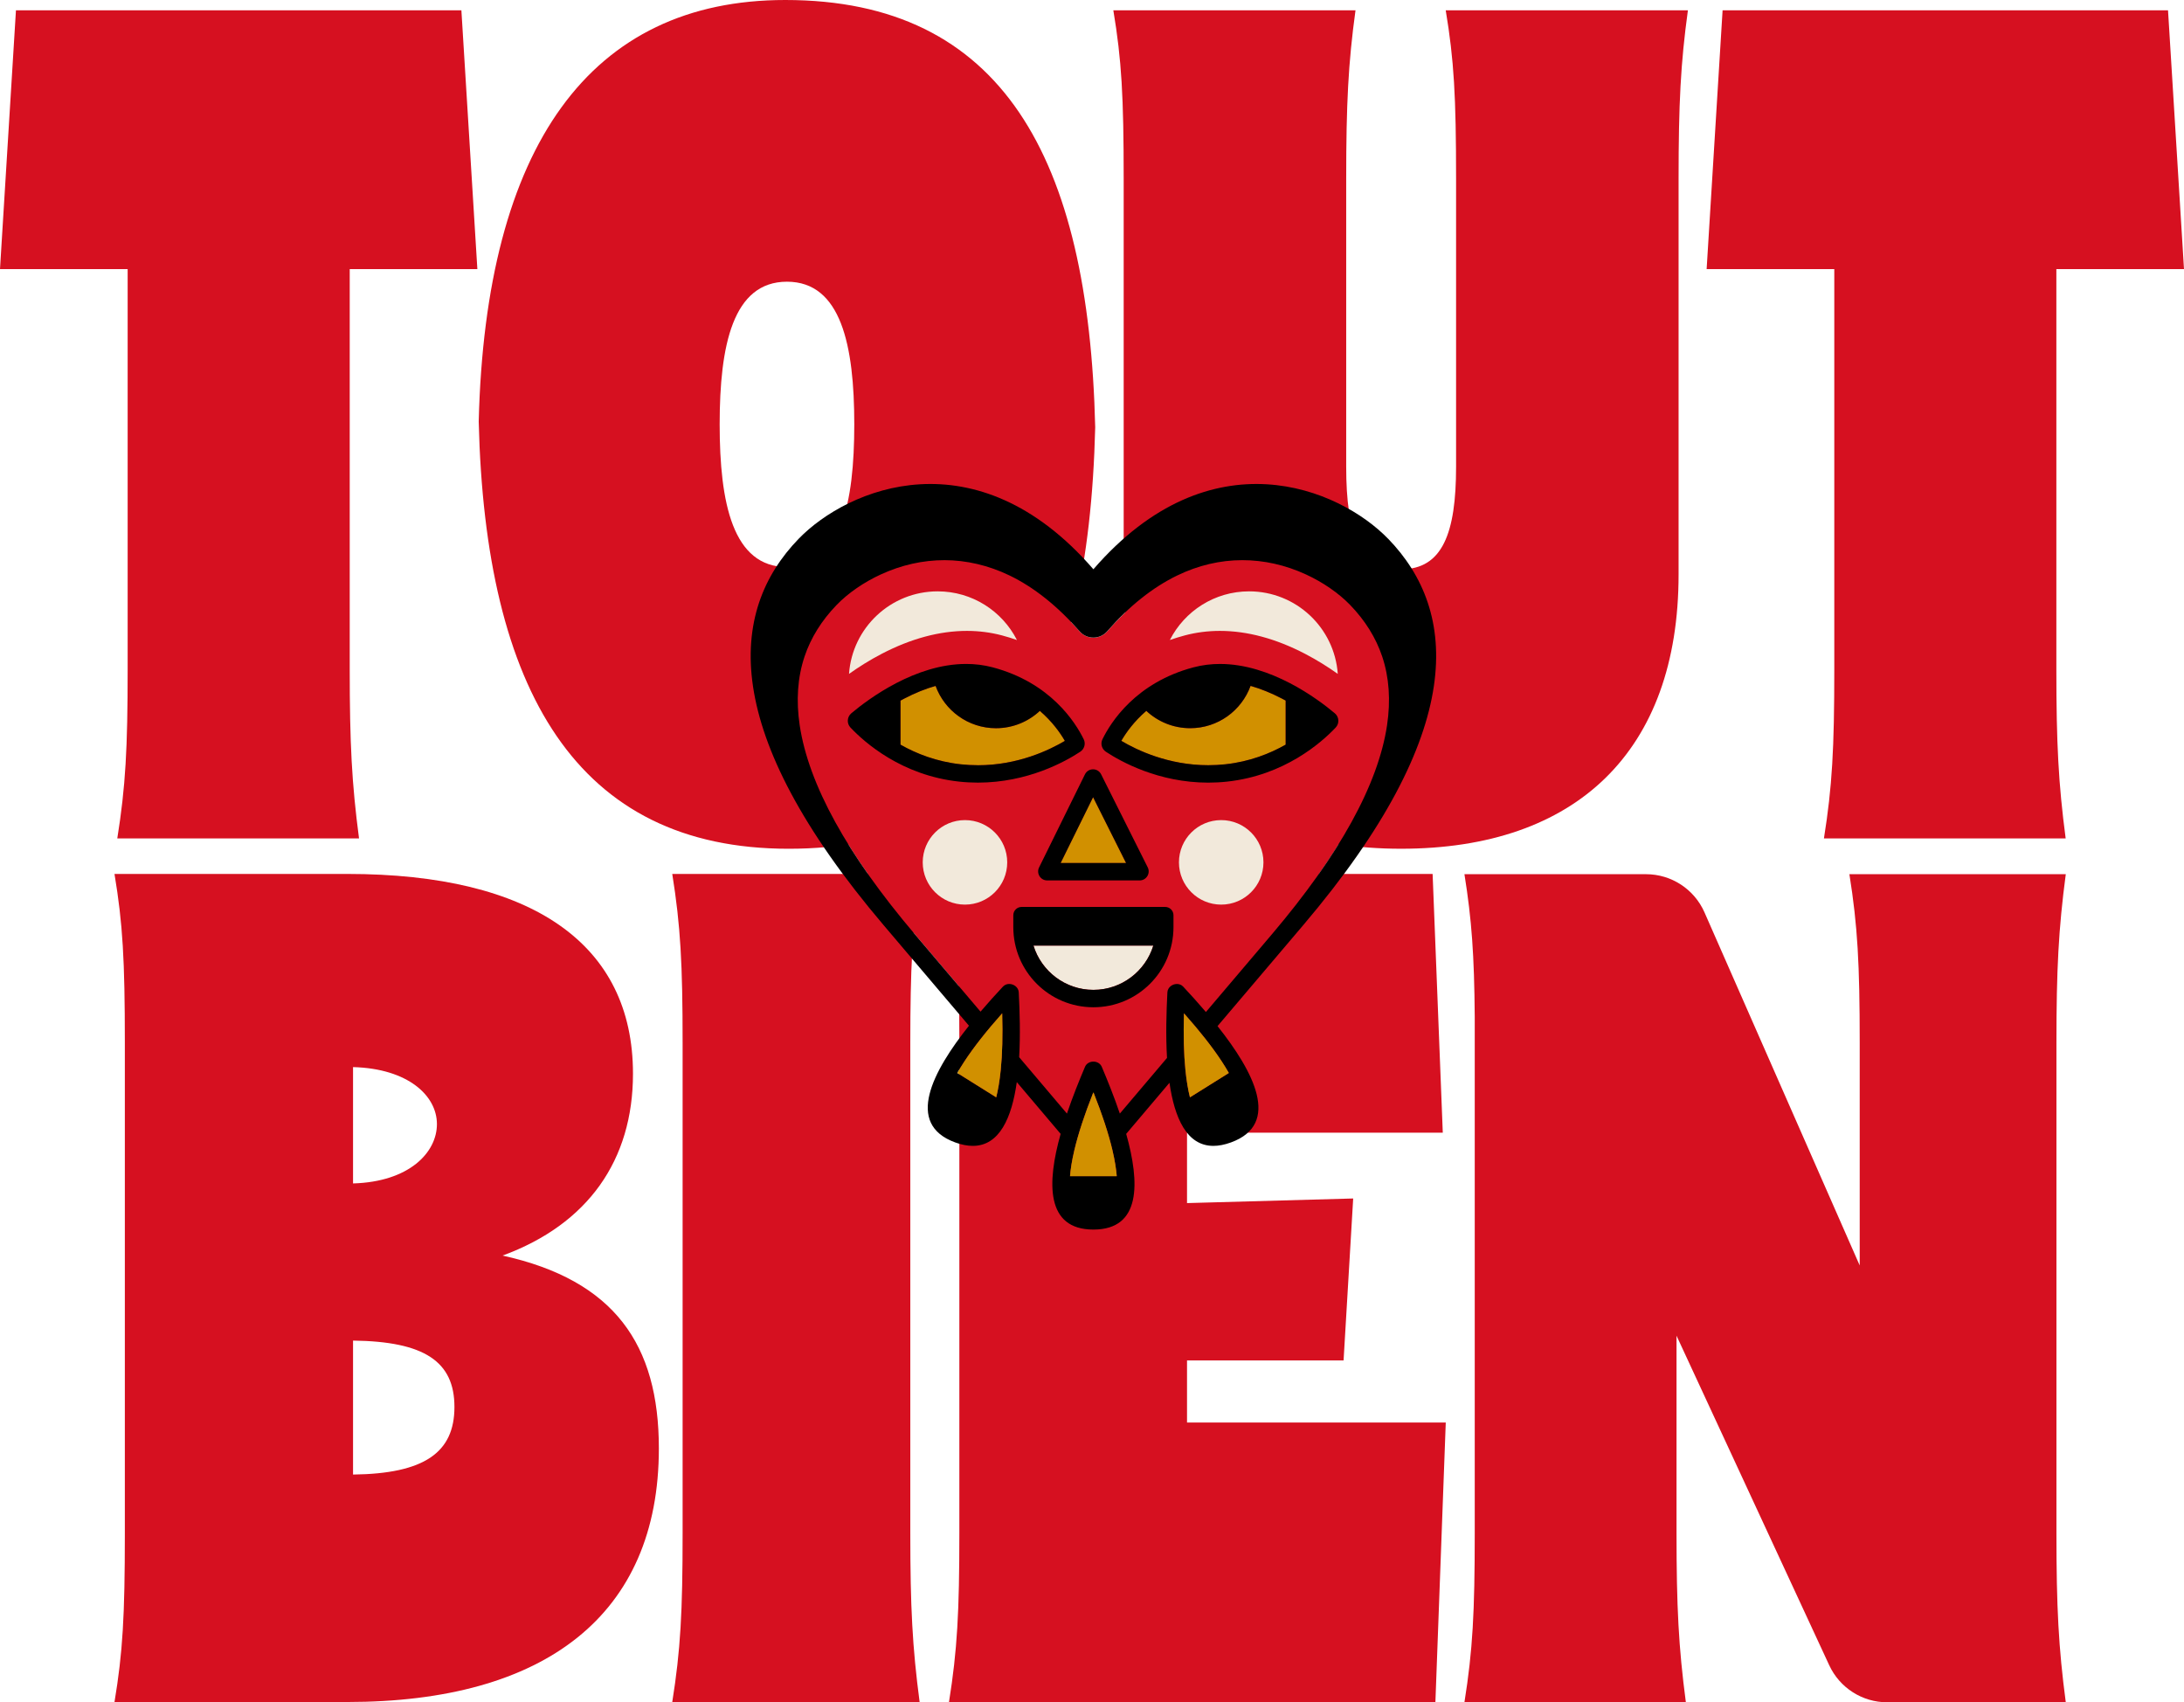
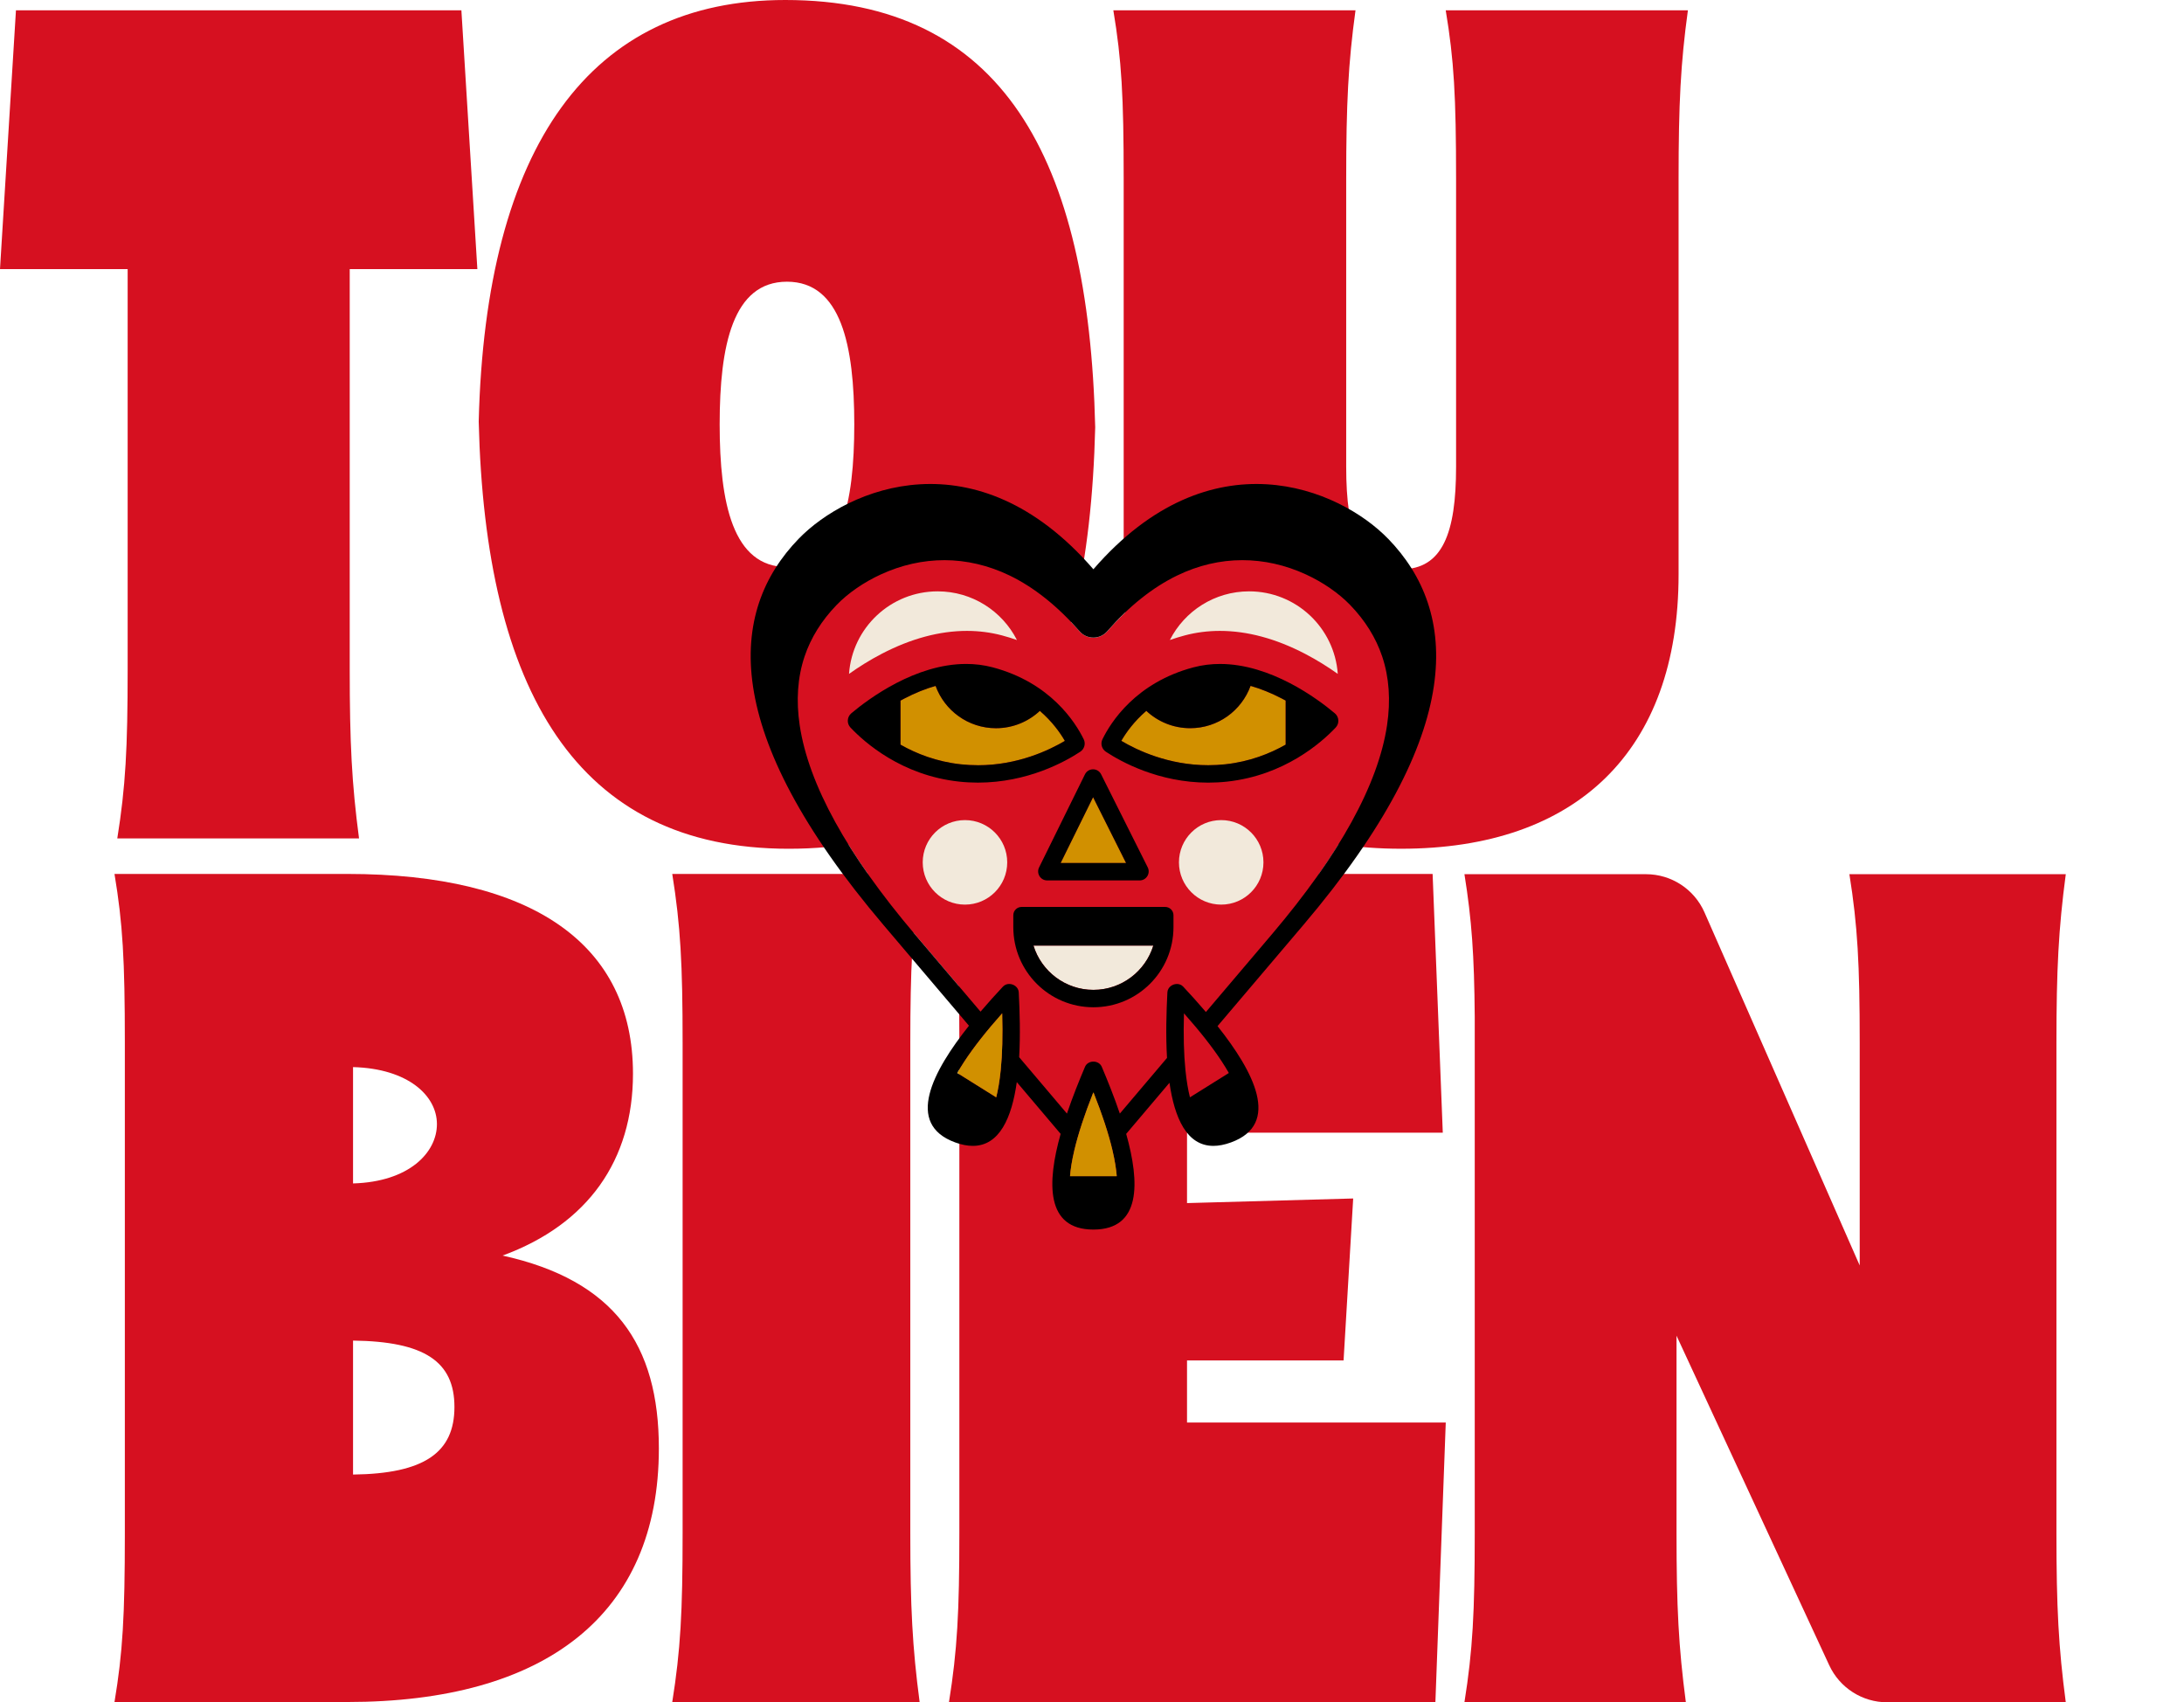
<svg xmlns="http://www.w3.org/2000/svg" id="Layer_2" viewBox="0 0 1166.11 908.8">
  <defs>
    <style>.cls-1{fill:none;}.cls-1,.cls-2,.cls-3,.cls-4,.cls-5{stroke-width:0px;}.cls-3{fill:#f2e9db;}.cls-4{fill:#d19000;}.cls-5{fill:#d61020;}</style>
  </defs>
  <g id="DESIGN">
    <path class="cls-5" d="m599.97,306.67c0,94.5,54.74,146.44,148.12,146.44h.02c93.4,0,148.14-51.95,148.14-146.44V95.58c0-40.33,1.11-61.89,4.98-90.07h-129.31c4.42,26.52,5.53,45.87,5.53,90.07v153.63c0,35.37-7.24,54.7-29.34,54.7h-.02c-22.1,0-29.31-18.78-29.31-54.7V95.58c0-40.33,1.1-61.89,4.97-90.07h-129.3c4.42,26.52,5.52,45.87,5.52,90.07v211.1Z" />
-     <path class="cls-5" d="m1097.95,143.66h68.16s-8.53-138.15-8.53-138.15h-237.83s-8.52,138.15-8.52,138.15h68.16s0,213.86,0,213.86c0,41.99-1.11,62.44-5.53,90.07h129.07c-3.87-29.28-4.97-50.83-4.97-90.07v-213.86Z" />
    <path class="cls-5" d="m491.02,466.56h-132.08c4.42,27.63,5.53,48.08,5.53,90.07v261.94c0,41.99-1.11,62.44-5.53,90.07h132.08c-3.88-29.28-4.98-50.83-4.98-90.07v-261.94c0-39.23,1.1-60.78,4.98-90.07Z" />
    <path class="cls-5" d="m1098,818.72c0,39.23,1.11,60.78,4.99,90.07h-95.35c-13.29,0-25.36-7.71-30.95-19.77l-81.54-175.94v105.48c0,39.23,1.1,60.78,4.97,90.07h-118.19c4.4-27.56,5.48-48.01,5.48-89.92v-275.85c-.26-32.97-1.6-51.77-5.5-76.16h96.94c13.53,0,25.78,8,31.23,20.38l82.88,188.5v-118.97c0-41.9-1.11-62.36-5.51-89.91h115.54c-3.88,29.29-4.99,50.84-4.99,90.07v261.94Z" />
    <path class="cls-5" d="m186.72,143.66h68.16S246.35,5.51,246.35,5.51H8.52S0,143.66,0,143.66h68.16s0,213.86,0,213.86c0,41.99-1.11,62.44-5.53,90.07h129.07c-3.87-29.28-4.97-50.83-4.97-90.07v-213.86Z" />
    <path class="cls-5" d="m722.51,639.83l-5.13,86.45h-83.59s0,33.15,0,33.15h138.15s-5.53,149.2-5.53,149.2h-259.71c4.42-27.63,5.53-48.08,5.53-90.07v-261.93c0-41.99-1.11-62.44-5.53-90.07h258.22s5.43,138.14,5.43,138.14h-136.56s0,37.58,0,37.58l88.71-2.46Z" />
    <path class="cls-5" d="m419.31,0c-104.2,0-160.05,77.89-163.71,225.03,3.45,143.58,52.3,228.09,165.46,228.09,113.16,0,160.05-77.94,163.71-225.03C581.32,84.12,535.1,0,419.31,0Zm.88,302.72c-28.93,0-35.94-34.13-35.94-76.19,0-42.06,7-76.14,35.94-76.14,28.93,0,35.94,34.08,35.94,76.14,0,42.06-7,76.19-35.94,76.19Z" />
    <path class="cls-5" d="m268.35,670.3c45.62-16.73,69.62-50.98,69.62-97.09,0-69.07-53.6-106.65-152.52-106.65H61.13c4.42,26.52,5.53,45.87,5.53,90.07v261.94c0,44.2-1.11,63.54-5.53,90.07h124.33c105.55,0,166.33-46.42,166.33-135.38,0-55.48-23.72-89.75-83.43-102.96Zm-79.85-100.62c29.45.8,44.79,15.3,44.79,30.44s-14.77,30.82-44.79,31.67v-62.11Zm0,217.53v-71.52c37.99.46,54.14,11.09,54.14,35.45s-16.15,35.61-54.14,36.07Z" />
    <path class="cls-5" d="m738.03,350.56c-3.35-10.02-9.13-19.3-17.17-27.6-6.13-6.32-14.5-12.09-23.57-16.26-11-5.05-22.43-7.62-33.99-7.62h0c-11.81,0-23.49,2.75-34.7,8.17-13.1,6.33-25.7,16.37-37.44,29.83-1.85,2.13-4.53,3.34-7.35,3.34s-5.5-1.22-7.35-3.34c-11.75-13.47-24.34-23.51-37.45-29.84-11.21-5.42-22.89-8.16-34.7-8.16s-22.99,2.56-33.99,7.62c-9.08,4.17-17.45,9.95-23.57,16.26-8.04,8.3-13.82,17.58-17.17,27.6-3.7,11.05-4.56,23.38-2.58,36.65,4.72,31.57,25.41,69.12,61.5,111.61,13.21,15.56,24.84,29.26,35.05,41.29,4.1-4.81,8.21-9.33,11.98-13.37.91-.98,2.12-1.41,3.34-1.41,2.46,0,4.95,1.78,5.09,4.48.54,10.31.9,22.66.22,34.62,10.53,12.42,18.92,22.31,25.51,30.1,3.02-8.89,6.49-17.54,9.64-24.96.79-1.86,2.64-2.79,4.48-2.79s3.69.93,4.48,2.79c3.15,7.42,6.63,16.06,9.64,24.96,2.47-2.92,12.7-14.98,25.2-29.71,0,0,0,0,0,0-.71-12.07-.35-24.58.2-34.99.14-2.7,2.63-4.48,5.09-4.48,1.22,0,2.42.44,3.34,1.41,3.82,4.1,7.99,8.69,12.15,13.57h0c15.16-17.86,29.56-34.82,35.22-41.49,36.08-42.49,56.77-80.04,61.5-111.61,1.98-13.26,1.12-25.59-2.58-36.65Z" />
    <polygon class="cls-4" points="601.25 460.74 583.63 425.58 566.3 460.74 601.25 460.74" />
    <path class="cls-3" d="m542.97,341.68c-2.56-.91-5.23-1.73-8.01-2.47-6.01-1.59-12.3-2.4-18.69-2.4-14.55,0-29.83,4.1-45.4,12.19-6.68,3.47-12.6,7.25-17.55,10.77,1.73-24.63,22.26-44.07,47.33-44.07,18.48,0,34.48,10.56,42.32,25.97Z" />
    <circle class="cls-3" cx="652.04" cy="460.38" r="22.56" />
    <circle class="cls-3" cx="515.23" cy="460.38" r="22.56" />
    <path class="cls-3" d="m624.63,341.68c2.56-.91,5.23-1.73,8.01-2.47,6.01-1.59,12.3-2.4,18.69-2.4,14.55,0,29.83,4.1,45.4,12.19,6.68,3.47,12.6,7.25,17.55,10.77-1.73-24.63-22.26-44.07-47.33-44.07-18.48,0-34.48,10.56-42.32,25.97Z" />
    <path class="cls-3" d="m583.8,528.46c15.03,0,27.78-9.96,31.99-23.63h-63.98c4.21,13.67,16.96,23.63,31.99,23.63Z" />
-     <path class="cls-1" d="m583.8,484.18h0c23.6,0,42.76,19.16,42.76,42.76v6.38c0,2.44-1.98,4.42-4.42,4.42h-76.68c-2.44,0-4.42-1.98-4.42-4.42v-6.38c0-23.6,19.16-42.76,42.76-42.76Z" transform="translate(1167.6 1021.93) rotate(180)" />
+     <path class="cls-1" d="m583.8,484.18h0c23.6,0,42.76,19.16,42.76,42.76v6.38c0,2.44-1.98,4.42-4.42,4.42h-76.68c-2.44,0-4.42-1.98-4.42-4.42v-6.38c0-23.6,19.16-42.76,42.76-42.76" transform="translate(1167.6 1021.93) rotate(180)" />
    <path class="cls-4" d="m686.46,374.02c-.68-.37-1.38-.75-2.08-1.11-5.71-2.97-11.28-5.21-16.66-6.74-4.79,13.17-17.41,22.59-32.24,22.59-9.06,0-17.3-3.52-23.43-9.25-6.58,5.67-10.82,11.64-13.35,16.02,8.44,5.01,25.22,13.01,46.42,13.01,3.04,0,6.1-.17,9.12-.49,12.91-1.4,23.71-5.66,32.22-10.49v-23.52Z" />
    <path class="cls-2" d="m590.47,401.33c7.87,5.2,28.05,16.49,54.65,16.49,3.28,0,6.66-.17,10.12-.55,30.55-3.32,50.32-20.81,57.93-28.86,2.07-2.19,1.85-5.67-.46-7.61-9.43-7.91-34.29-26.34-61.31-26.34-4.68,0-9.43.55-14.17,1.81-30.87,8.18-44.21,29.42-48.6,38.4-1.16,2.36-.36,5.21,1.84,6.66Zm8.23-5.81c2.53-4.38,6.77-10.35,13.35-16.02,6.13,5.74,14.37,9.25,23.43,9.25,14.83,0,27.45-9.41,32.24-22.59,5.39,1.53,10.95,3.78,16.66,6.74.7.37,1.4.74,2.08,1.11v23.52c-8.51,4.83-19.3,9.09-32.22,10.49-3.02.33-6.09.49-9.12.49-21.21,0-37.99-7.99-46.42-13.01Z" />
    <path class="cls-4" d="m480.8,374.02c.68-.37,1.38-.75,2.08-1.11,5.71-2.97,11.28-5.21,16.66-6.74,4.79,13.17,17.41,22.59,32.24,22.59,9.06,0,17.3-3.52,23.43-9.25,6.58,5.67,10.82,11.64,13.35,16.02-8.44,5.01-25.22,13.01-46.42,13.01-3.04,0-6.1-.17-9.12-.49-12.91-1.4-23.71-5.66-32.22-10.49v-23.52Z" />
    <path class="cls-2" d="m578.63,394.66c-4.39-8.98-17.73-30.22-48.6-38.4-4.75-1.26-9.49-1.81-14.17-1.81-27.03,0-51.89,18.43-61.31,26.34-2.31,1.94-2.53,5.42-.46,7.61,7.62,8.06,27.38,25.55,57.93,28.86,3.47.38,6.84.55,10.12.55,26.6,0,46.78-11.29,54.65-16.49,2.2-1.45,3-4.3,1.84-6.66Zm-56.49,13.86c-3.04,0-6.1-.17-9.12-.49-12.91-1.4-23.71-5.66-32.22-10.49v-23.52c.68-.37,1.38-.75,2.08-1.11,5.71-2.97,11.28-5.21,16.66-6.74,4.79,13.17,17.41,22.59,32.24,22.59,9.06,0,17.3-3.52,23.43-9.25,6.58,5.67,10.82,11.64,13.35,16.02-8.44,5.01-25.22,13.01-46.42,13.01Z" />
    <path class="cls-2" d="m583.63,425.58l17.62,35.15h-34.94l17.33-35.15m-.03-14.87c-1.72,0-3.44.9-4.32,2.69l-24.49,49.68c-1.58,3.2.75,6.95,4.32,6.95h49.38c3.58,0,5.91-3.77,4.31-6.98l-24.89-49.68c-.89-1.77-2.6-2.66-4.31-2.66h0Z" />
    <path class="cls-2" d="m622.14,484.18h-76.68c-2.44,0-4.42,1.98-4.42,4.42v6.38c0,23.62,19.14,42.76,42.76,42.76h0c23.62,0,42.76-19.14,42.76-42.76v-6.38c0-2.44-1.98-4.42-4.42-4.42Zm-38.34,44.27c-15.03,0-27.78-9.96-31.99-23.63h63.98c-4.21,13.67-16.96,23.63-31.99,23.63Z" />
    <path class="cls-2" d="m741.16,287.62c-26.02-26.83-94.58-56.15-157.36,16.29-62.78-72.44-131.34-43.12-157.35-16.29-37.64,38.82-42.46,102.91,45.26,206.19,17.71,20.85,32.81,38.65,45.65,53.78-19.26,24.19-34.39,52.46-7.34,62.31,3.45,1.26,6.57,1.84,9.39,1.84,14.34,0,20.83-15.16,23.49-34.04,9.79,11.55,17.48,20.62,23.41,27.63-7.34,26.11-8.04,51.09,17.5,51.09s24.84-24.98,17.5-51.09c5.87-6.94,13.46-15.89,23.11-27.28,2.69,18.72,9.19,33.69,23.44,33.69,2.82,0,5.94-.59,9.39-1.84,26.98-9.82,12.01-37.96-7.17-62.1,12.88-15.18,28.04-33.04,45.83-53.99,87.71-103.28,82.9-167.37,45.26-206.19Zm-206.84,283.59c-.6,5.94-1.44,10.73-2.41,14.61l-17.02-10.64-3.75-2.35c1.09-1.92,2.34-3.97,3.79-6.19,4.96-7.56,11.6-16.01,20.17-25.67.33,11.79.07,21.75-.78,30.24Zm37.01,56.7c.29-3.75.99-8.29,2.3-13.82,2.07-8.8,5.42-19.01,10.18-31.02,4.75,12.01,8.1,22.22,10.18,31.02,1.3,5.53,2,10.07,2.3,13.82h-24.94Zm81-61.27c1.45,2.22,2.71,4.28,3.79,6.19l-3.75,2.35-17.02,10.64c-.97-3.88-1.81-8.67-2.41-14.61-.85-8.48-1.12-18.44-.78-30.24,8.57,9.66,15.21,18.11,20.17,25.67Zm-8.44-26.35c-4.16-4.88-8.33-9.48-12.15-13.57-.91-.98-2.12-1.41-3.34-1.41-2.46,0-4.95,1.78-5.09,4.48-.54,10.41-.91,22.92-.2,34.99-10.38,12.24-18.66,22.01-25.19,29.72-3.02-8.89-6.49-17.53-9.64-24.96-.79-1.86-2.64-2.79-4.48-2.79s-3.69.93-4.48,2.79c-3.15,7.43-6.63,16.07-9.64,24.96-6.59-7.78-14.98-17.68-25.51-30.1.68-11.95.32-24.31-.22-34.62-.14-2.7-2.63-4.48-5.09-4.48-1.22,0-2.42.44-3.34,1.41-3.77,4.04-7.88,8.57-11.98,13.37-10.21-12.03-21.84-25.73-35.05-41.29-36.08-42.49-56.77-80.04-61.5-111.61-1.98-13.26-1.12-25.59,2.58-36.65,3.35-10.02,9.13-19.3,17.17-27.6,6.12-6.32,14.5-12.09,23.57-16.26,11-5.05,22.43-7.62,33.99-7.62s23.49,2.75,34.7,8.16c13.1,6.33,25.7,16.37,37.45,29.84,1.85,2.12,4.53,3.34,7.35,3.34s5.5-1.22,7.35-3.34c11.74-13.47,24.34-23.5,37.44-29.83,11.22-5.42,22.89-8.17,34.7-8.17h0c11.56,0,22.99,2.56,33.99,7.62,9.08,4.17,17.45,9.95,23.57,16.26,8.04,8.3,13.82,17.58,17.17,27.6,3.7,11.05,4.56,23.38,2.58,36.65-4.72,31.57-25.41,69.12-61.5,111.61-13.29,15.65-24.97,29.41-35.22,41.49Z" />
    <path class="cls-4" d="m593.98,614.1c-2.07-8.8-5.42-19.01-10.18-31.02-4.75,12.01-8.1,22.22-10.18,31.02-1.3,5.53-2,10.07-2.3,13.82h24.94c-.29-3.74-.99-8.29-2.3-13.82Z" />
-     <path class="cls-4" d="m652.33,566.64c-4.96-7.56-11.6-16.01-20.17-25.67-.33,11.79-.07,21.75.78,30.24.6,5.94,1.44,10.73,2.41,14.61l17.02-10.64,3.75-2.35c-1.09-1.92-2.34-3.97-3.79-6.19Z" />
    <path class="cls-4" d="m514.94,566.64c4.96-7.56,11.6-16.01,20.17-25.67.33,11.79.07,21.75-.78,30.24-.6,5.94-1.44,10.73-2.41,14.61l-17.02-10.64-3.75-2.35c1.09-1.92,2.34-3.97,3.79-6.19Z" />
  </g>
</svg>